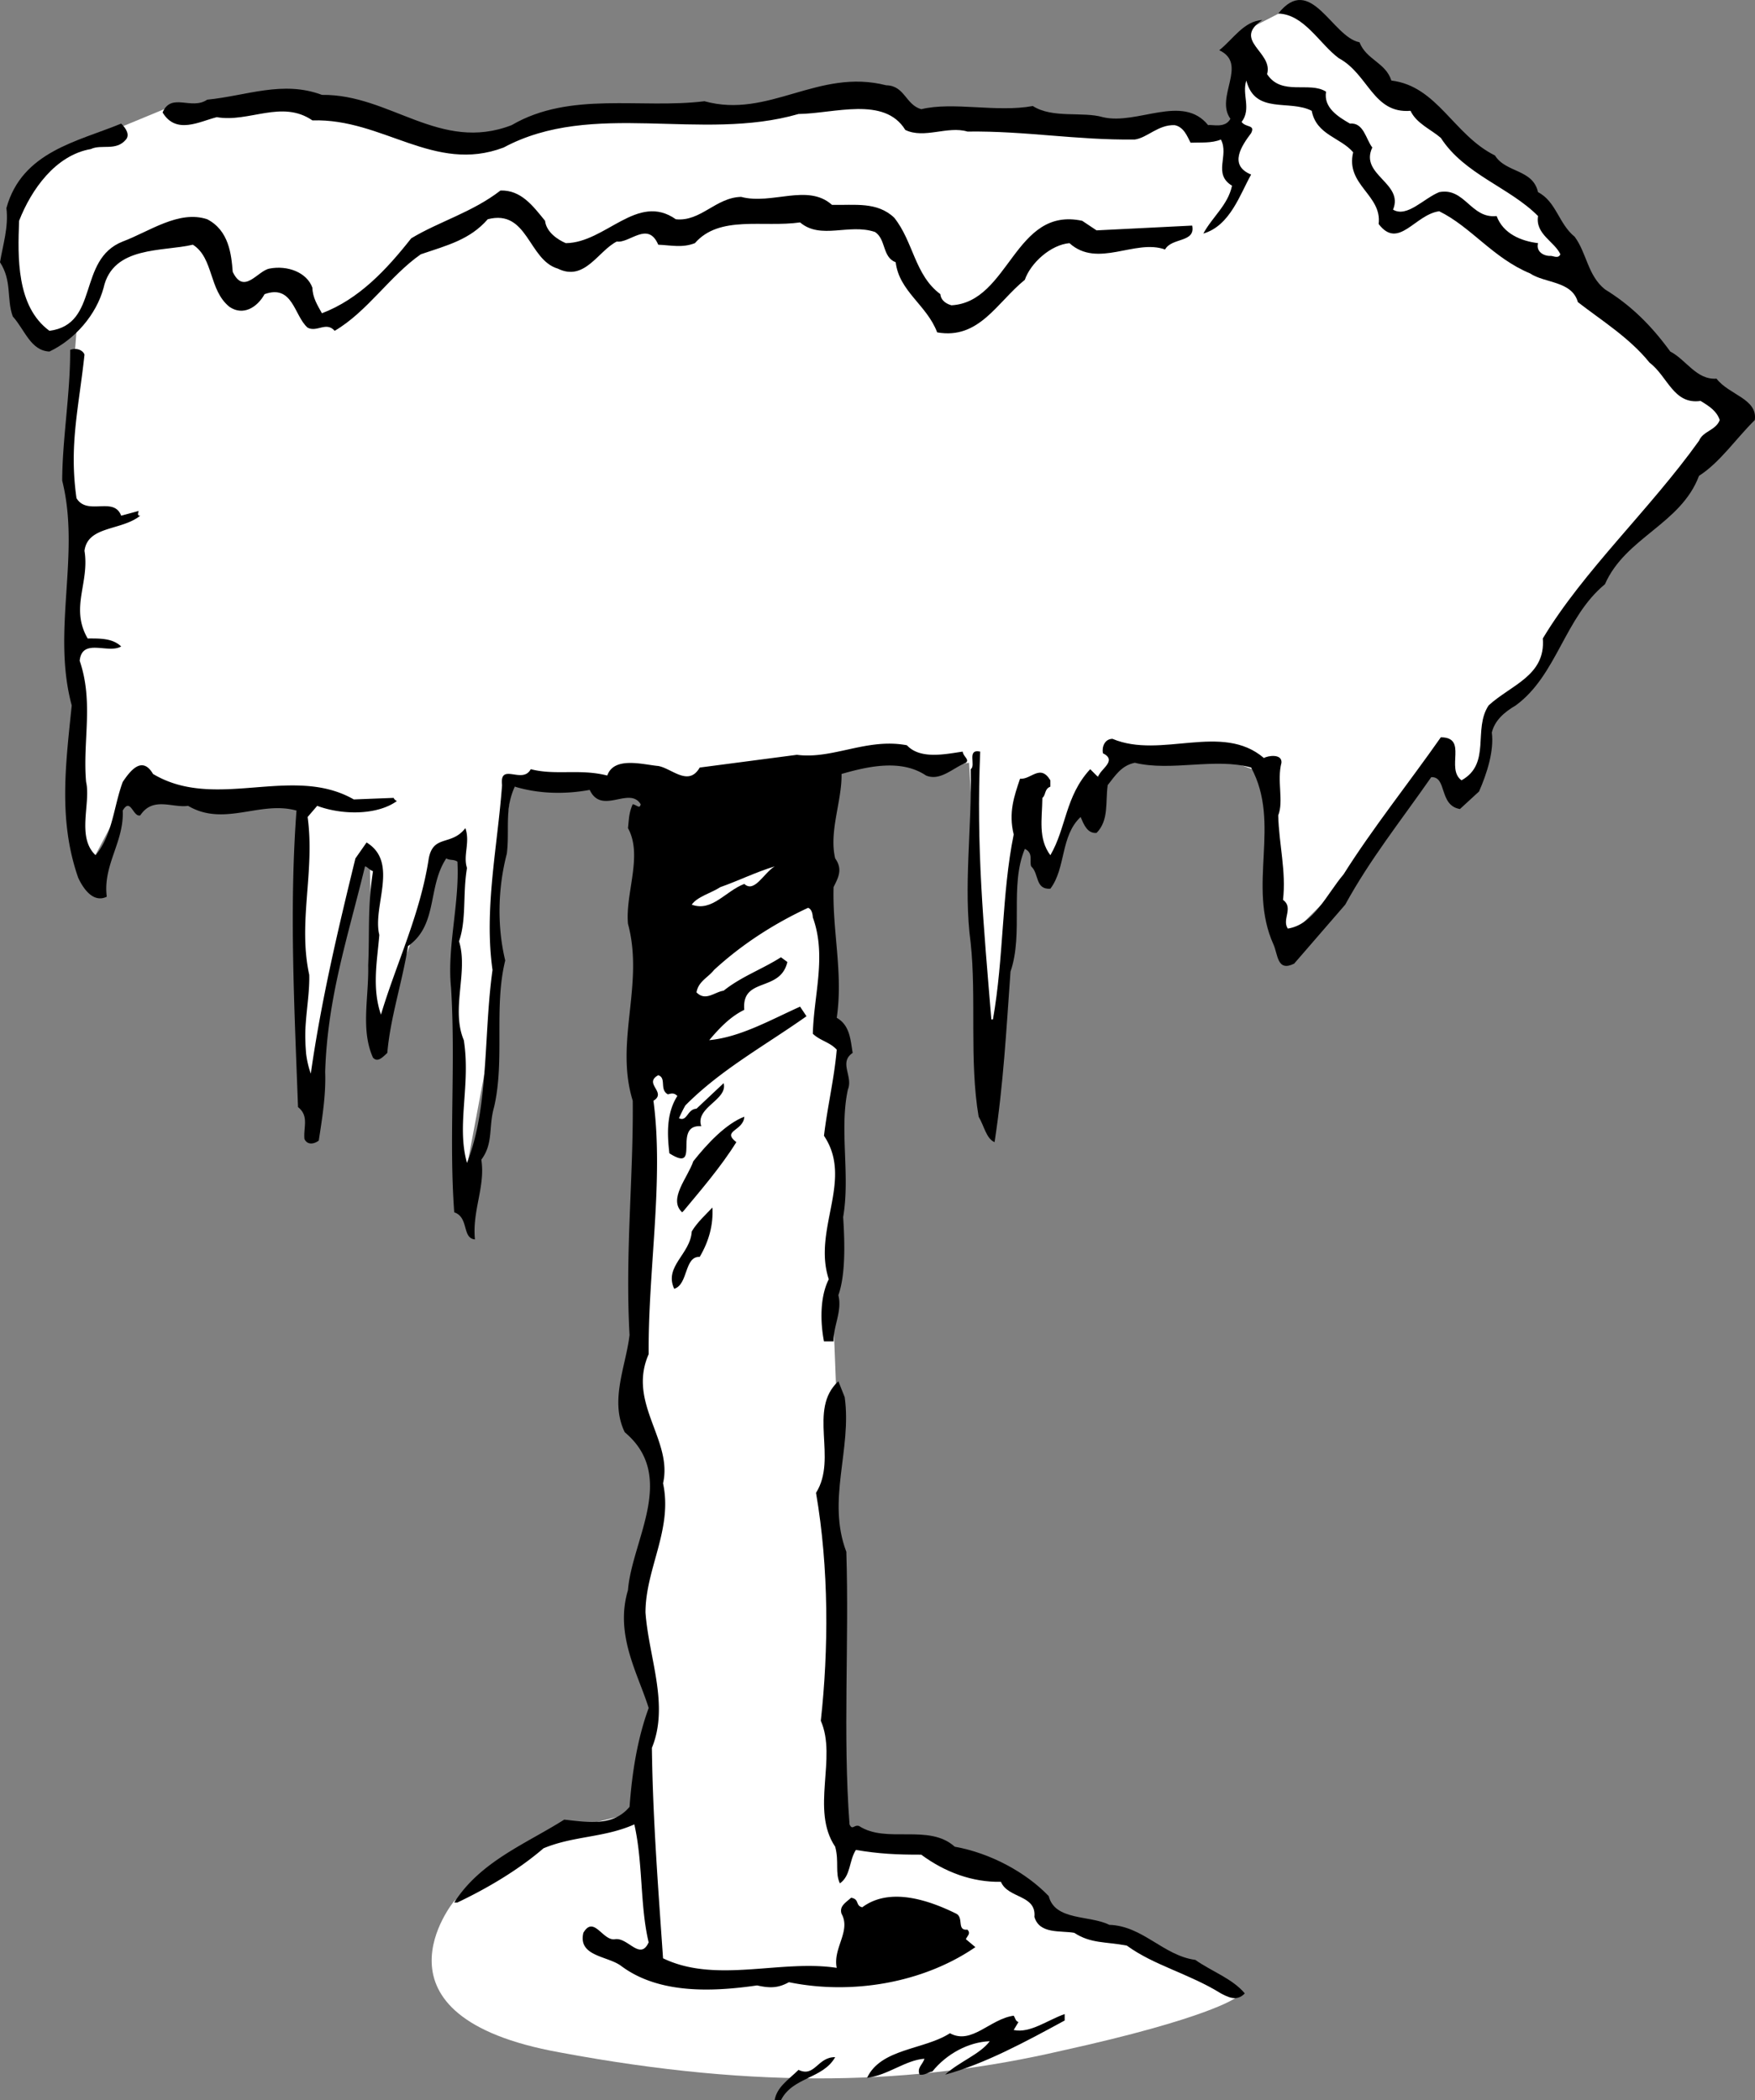
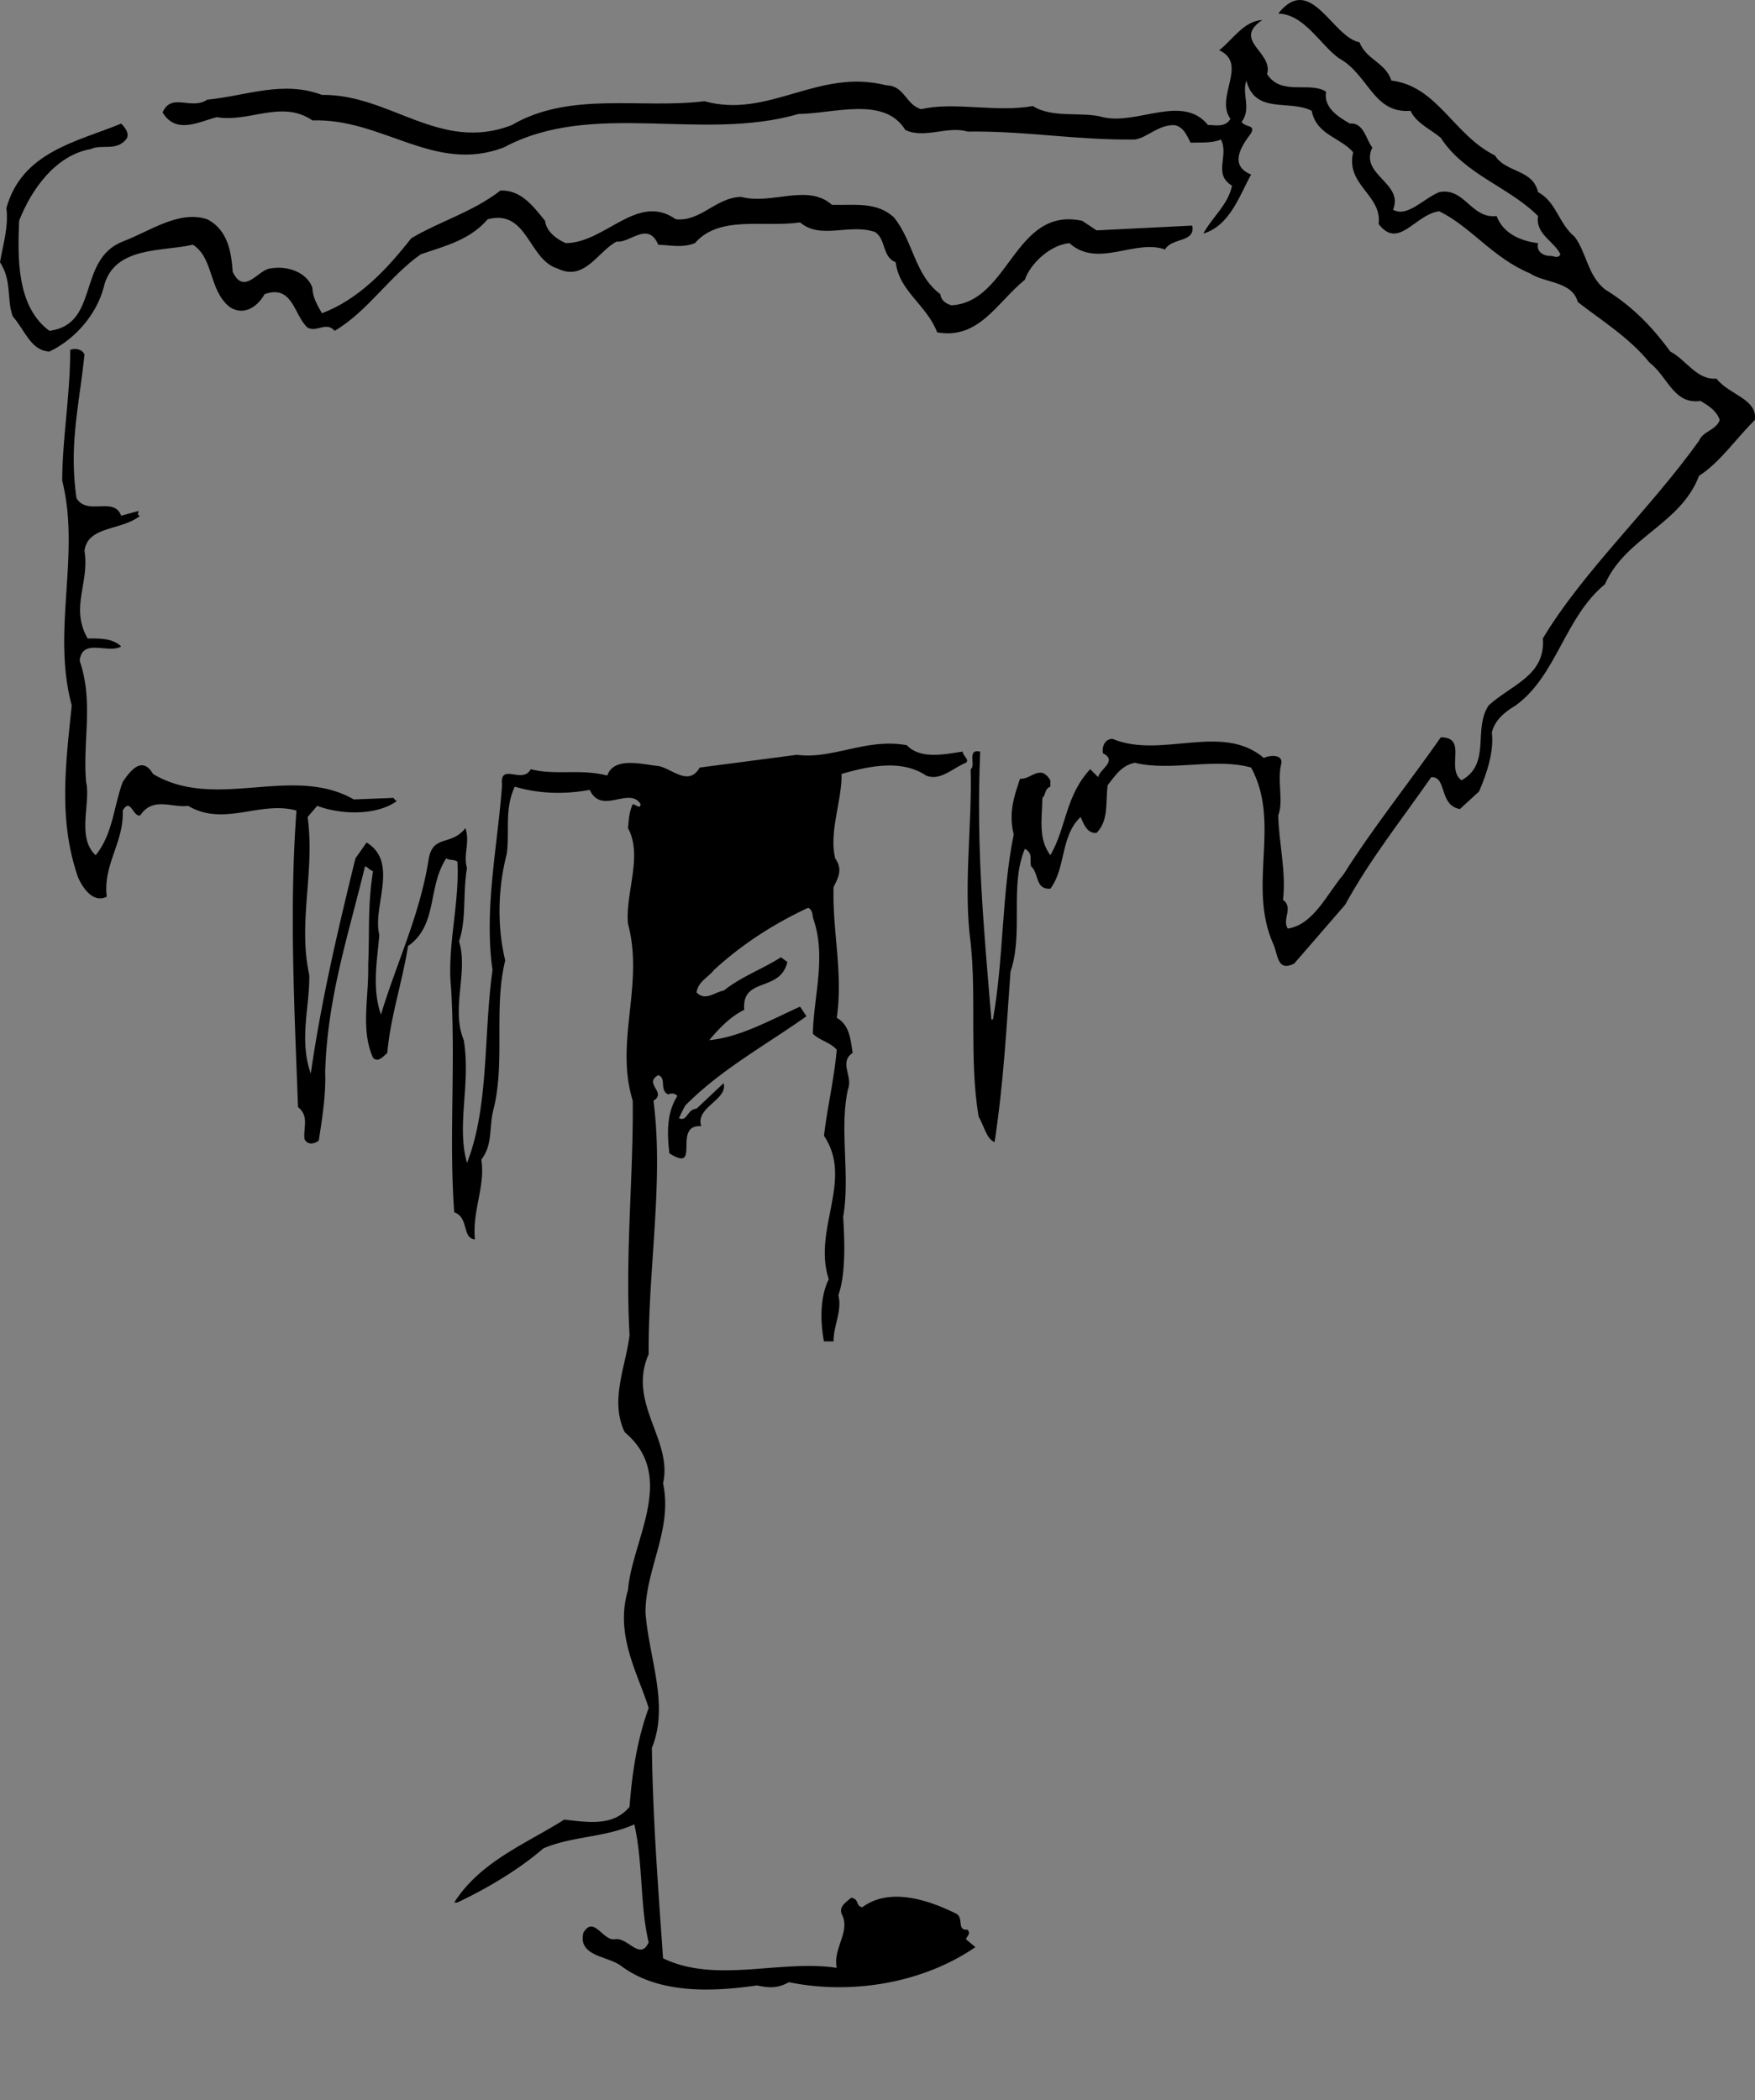
<svg xmlns="http://www.w3.org/2000/svg" width="110.115" height="131.754">
  <rect width="100%" height="100%" fill="#808080" stroke="none" />
-   <path fill="#fff" d="m81.2.351-3.7 1.903v6.5l-2.8-.7-1.5-.703-2 .903-6.298-.801h-7.5S55.574 5.51 52.801 5.85c-2.703.352-6.399 1.203-6.399 1.203l-10.5.098s-4.949 2.473-7.5 2.102c-2.48-.453-7.582-3.278-10.8-3.2-3.278.149-7.301.797-7.301.797L6.902 8.254S2.188 9.629 1.5 11.953c-.656 2.226-1.543 5.508-.5 6.7 1.043 1.237 1.8 2.698 1.8 2.698l2-.597-.5 6.597.302 8.203.3 8-.3 7.297.898 3.703 2.602-4.902 3.5.2 7 .5.199 5 .5 13.5s.992-6.325 1.898-9.598c.867-3.29 2-5.801 2-5.801l.203 12L25.7 59.35l1.5-5.797 1.801-.3-.398 10.5.398 11 1.902-10.102.297-6.3.301-4.7.602-4.3 8.5-.298-.2 23L39.7 87.85l1.403 5.5-1.2 8.5.899 4.703-.5 4.797-.2 2.301-4.5 1.102-3.699 2.199-3.402 2.3s-5.973 7.235 6.602 9.5c12.601 2.36 22.347 2.02 31.5-.1 9.214-2.024 10.898-3.302 10.898-3.302l-6.398-3.797-5-.601s-3.137-4.133-7.403-5.2c-4.316-1.132-5.797-.6-5.797-.6l-.402-11.7-.8-9.8.8-5.5-.2-5.2.5-13.8.102-3.802-1-1.699-.3-6.5v-9l3.898-.898 3.3.898 2-.3 1.102 18L63 60.753l1-8.801 1.602 3 1.8-5.102 1.899-1.5 1.5-1.097 4.5-.2 3.8 1.399 1.399 10.7 4.102-4.099 5.5-7.703 1.3 2.403 1.399-1.301.699-3.5 2.902-2.8 1.598-3.4 6.5-6.902 4.602-5.199-4.403-3.598-5.699-5.3s-1.621-4.196-3.7-5.903c-2.038-1.652-6.398-5.5-6.398-5.5l-2.601-1.398L81.199.35" />
  <path d="M85.3 2.652c.43 1.105 1.638 1.266 2 2.402 2.891.348 3.9 3.414 6.5 4.7.684 1.101 2.376.843 2.7 2.3 1.148.594 1.297 1.989 2.3 2.797.763 1.031.813 2.43 1.9 3.301 1.679 1.035 2.925 2.293 4.1 3.902 1 .516 1.645 1.793 2.9 1.7.78 1.023 2.59 1.261 2.402 2.597-1.227 1.215-2.176 2.649-3.5 3.5-1.141 3.035-4.614 3.86-5.903 6.801-2.539 2.094-3.011 5.711-5.597 7.602-.735.43-1.317.949-1.5 1.699.148 1.152-.305 2.566-.801 3.699l-1.2 1.102c-1.335-.227-.796-2.047-1.8-2-1.996 2.859-3.82 5.125-5.399 8L81.2 60.453c-1.074.535-1.011-.567-1.297-1.2-1.668-3.703.5-7.581-1.402-11.101-2.246-.637-5.016.262-7.3-.3-.833.171-1.212.784-1.7 1.402-.152 1.105.086 2.195-.7 3-.585.046-.804-.547-1-1-1.28 1.203-.91 3.191-1.898 4.5-.964.062-.699-.95-1.203-1.403-.125-.324.156-.836-.398-1.097-.973 2.316-.07 5.289-.899 7.699-.261 3.633-.441 7.039-1 10.699-.523-.219-.652-1.016-1-1.598-.593-3.488-.132-7.507-.5-10.902-.472-3.48.094-7.3 0-10.898.36-.215-.277-1.293.598-1.102-.258 5.992.21 10.879.7 16.8h.1c.684-3.866.544-7.862 1.302-11.6-.336-1.38.027-2.395.398-3.5.695.07 1.262-.954 1.902.1v.4c-.386.14-.273.534-.5.702-.02 1.344-.277 2.551.5 3.598 1-1.707.93-3.707 2.5-5.398l.5.5c.075-.485 1.254-1.024.297-1.5-.074-.391.11-.899.602-.903 3.054 1.285 6.875-1.05 9.5 1.203.25-.152 1.148-.285 1.101.297-.297 1.13.153 2.414-.203 3.301.047 1.828.508 3.512.301 5.3.688.497-.09 1.223.3 1.802 1.622-.247 2.458-2.18 3.5-3.403 1.813-2.879 4.114-5.758 6.102-8.597 1.72.008.286 1.957 1.297 2.699 1.88-1.043.703-3.203 1.703-4.7 1.403-1.288 3.586-1.863 3.399-4.199 2.558-4.254 6.726-8.101 9.8-12.402.254-.617 1.055-.645 1.301-1.3-.187-.548-.597-.833-1.203-1.2-1.699.246-2.062-1.543-3.199-2.398-1.25-1.563-3.09-2.7-4.5-3.801-.375-1.336-2.07-1.176-3-1.801-2.328-.965-3.7-2.918-5.7-3.898-1.527.203-2.55 2.441-3.8.8.227-1.828-2.094-2.445-1.598-4.5-.8-.937-2.308-1.082-2.601-2.601-1.387-.727-3.555.25-4.102-1.899-.297.88.336 1.758-.297 2.598.274.371.868.152.598.7-.586.78-1.441 2.011 0 2.6-.68 1.188-1.309 3.212-3 3.7.57-1.05 1.543-1.785 1.8-3-1.226-.754-.163-1.89-.698-2.898-.594.246-1.297.171-1.903.199-.207-.399-.426-.992-1-1.102-1.035-.035-1.707.79-2.5.903-3.703.043-6.824-.547-10.5-.5-1.238-.375-2.71.476-3.898-.102-1.309-2.137-4.473-1.027-6.7-1-6.113 1.766-12.91-.898-18.5 2.102-4.355 1.652-7.578-1.84-12-1.7-1.925-1.32-3.976.153-6-.203-1.078.266-2.55 1.117-3.402-.297.559-1.277 1.797-.12 2.801-.8 2.469-.243 4.734-1.223 7.2-.301 4.269-.055 7.402 3.637 11.902 1.898 3.668-2.148 8.109-1.004 12.097-1.5 4.04 1.117 7.13-2.09 11.403-1 1.168.02 1.21 1.219 2.199 1.5 2.008-.488 4.73.219 7-.199 1.246.797 3.133.328 4.398.7 2.168.511 5-1.489 6.602.5.265-.055 1.074.218 1.398-.4-.992-1.359 1.137-3.437-.699-4.3.879-.703 1.543-1.828 2.7-1.898-1.915 1.296.71 2.007.3 3.398.906 1.395 2.676.43 3.7 1.102-.165 1 .753 1.57 1.5 2 .866-.086 1.007 1.007 1.402 1.5-.817 1.722 2 2.226 1.3 3.898.88.523 1.934-.715 2.899-1.098 1.613-.308 1.984 1.68 3.601 1.5.414 1.11 1.532 1.57 2.598 1.7-.14.539.367.824.8.8.169 0 .473.192.602-.101-.367-.801-1.582-1.258-1.402-2.399-1.785-1.804-4.613-2.605-6.098-4.902-.617-.535-1.53-.902-1.902-1.7-2.352.192-2.637-2.3-4.5-3.3-1.207-.89-2.172-2.758-3.8-2.8 2.038-2.575 3.382 1.48 5.1 1.8" />
  <path d="M7.902 8.754c-.617.746-1.535.277-2.203.597-2.21.383-3.734 2.535-4.5 4.5-.086 2.27-.18 5.375 1.903 6.903 3.16-.41 1.718-4.465 4.597-5.602 1.664-.621 3.516-1.988 5.301-1.398 1.363.703 1.516 2.199 1.602 3.3.703 1.473 1.55-.058 2.3-.203 1.137-.222 2.356.235 2.7 1.203.011.621.328 1.11.597 1.598 2.32-.879 4.055-2.738 5.602-4.7 1.75-1.058 3.828-1.628 5.601-3 1.282-.038 2.016.938 2.797 1.9.078.71.797 1.187 1.301 1.402 2.504-.024 4.492-3.196 6.902-1.5 1.559.168 2.504-1.364 4.098-1.403 1.926.516 4.18-.863 5.7.5 1.429.035 2.823-.215 3.902.801 1.21 1.504 1.285 3.605 2.898 4.8.043.446.45.634.7.7 3.648-.203 3.94-6.219 8.202-5.3l.899.6 6-.3c.226 1.086-1.29.738-1.7 1.5-1.886-.68-4.222 1.203-6-.398-1.175.101-2.437 1.246-2.8 2.3-1.754 1.422-2.871 3.762-5.5 3.297-.649-1.722-2.38-2.562-2.602-4.398-.855-.328-.594-1.438-1.297-1.899-1.632-.554-3.398.504-4.703-.601-2.324.332-5.05-.473-6.597 1.3-.786.31-1.493.133-2.301.098-.645-1.511-1.797-.074-2.602-.199-1.18.598-2.011 2.527-3.699 1.7-1.863-.551-1.875-3.75-4.398-3.098-1.11 1.273-2.5 1.625-4.2 2.199-1.937 1.351-3.359 3.605-5.402 4.8-.535-.605-1.11.114-1.7-.199-.847-.738-.917-2.738-2.698-2.101-.47.844-1.352 1.375-2.2.8-1.312-1.05-.98-3.062-2.3-3.902-1.895.45-5.012.059-5.602 2.703-.457 1.696-1.805 3.243-3.398 4C1.918 21.996 1.57 20.707.8 19.851c-.398-1.105-.034-2.218-.8-3.398.184-1.102.547-2.215.402-3.399.977-3.546 4.461-4.168 7.2-5.3.332.324.546.714.3 1" />
  <path d="M5.3 22.254c-.355 3.34-.976 5.66-.5 9 .68 1.125 2.34-.137 2.802 1.097l1.097-.297c-.023.11-.117.313.102.297-1.184.953-3.297.625-3.5 2.203.328 2.02-.918 3.563.199 5.5.75 0 1.55-.027 2.102.5-.817.485-2.454-.562-2.602.899.89 2.617.176 5.043.402 7.601.309 1.325-.617 3.461.598 4.598 1.078-1.316 1.121-3.02 1.7-4.598.445-.66 1.206-1.687 1.902-.5 3.933 2.352 8.73-.617 12.597 1.598l2.5-.098c.012.063.117.16.203.2-1.254.902-3.457.878-5 .3l-.601.7c.469 3.437-.621 6.578.101 9.898.059 1.855-.664 4.082.098 6.2.652-4.571 1.7-9.009 2.8-13.5l.7-1c2.055 1.253.348 4.015.8 5.8-.132 1.61-.476 3.32.102 5 .97-3.234 2.465-6.29 3-9.8.29-1.52 1.418-.759 2.297-1.9.313.9-.16 1.716.102 2.5-.278 1.618-.02 3.212-.5 4.602.594 1.907-.524 4.246.3 6.2.442 2.804-.472 5.34.2 7.699 1.39-3.531 1.031-8.024 1.601-12.102-.543-3.828.32-7.762.598-11.597-.164-1.47 1.285-.02 1.8-1 1.567.406 3.056-.043 4.802.398.425-1.219 2.246-.684 3.199-.598.855.153 1.898 1.317 2.601.098l6.098-.8c2.242.3 4.398-1.075 6.902-.598.844.91 2.434.55 3.5.398.04.316.446.5.2.7-.836.34-1.606 1.167-2.5.8-1.559-1.047-3.641-.574-5.301-.098.035 1.68-.801 3.61-.399 5.297.485.684.2 1.196-.101 1.801-.078 2.809.61 5.387.199 8.2.828.472.86 1.374 1 2.202-.89.598.04 1.465-.3 2.297-.548 2.504.156 5.38-.298 8 .098 1.496.168 3.594-.3 4.903.25 1-.317 1.921-.301 2.898h-.602c-.222-1.148-.277-2.75.301-3.898-1.027-3.137 1.566-6.23-.3-9 .206-1.774.644-3.59.8-5.403-.437-.48-1.043-.558-1.5-1 .059-2.445.875-4.879 0-7.297-.023-.351-.129-.547-.3-.601-2 .93-4.06 2.203-5.9 3.898-.382.485-.976.707-1.1 1.403.57.59 1.148-.032 1.702-.102 1.114-.89 2.399-1.336 3.598-2.098l.402.297c-.449 1.926-2.886.91-2.703 3-.894.438-1.57 1.16-2.199 1.903 1.95-.188 3.813-1.254 5.7-2.102l.402.602c-2.633 1.859-5.383 3.355-7.602 5.597a8.833 8.833 0 0 0-.398.801c.53.234.504-.566 1.097-.598l1.703-1.601c.282 1.043-1.8 1.515-1.402 2.699-1.863-.133.047 3.004-2 1.7-.144-1.22-.187-2.52.5-3.598-.234-.239-.43-.133-.598-.102-.543-.305-.066-1.023-.601-1.2-.953.528.566 1.075-.301 1.602.66 4.985-.344 10.625-.3 15.899-1.352 3.074 1.527 5.379.902 8.101.62 2.88-1.094 5.34-1.102 8.098.203 2.84 1.508 5.797.402 8.5.059 4.535.414 9.027.7 13.2 3.32 1.605 7.367.062 10.898.6-.254-1.253.91-2.296.3-3.398-.144-.472.247-.683.602-1 .54.086.254.496.7.598 1.714-1.277 4.144-.465 5.898.402.484.254.016 1.075.7 1 .218.243.023.348-.098.598l.597.5c-3.273 2.25-7.75 3.008-11.699 2.2-.668.366-1.168.386-2 .202-2.86.414-6.16.528-8.5-1.203-.844-.66-2.746-.594-2.398-2.097.664-1.133 1.222.55 2 .398.812-.105 1.566 1.371 2.097.2-.554-2.333-.344-4.942-.898-7.4-1.903.845-3.809.712-5.7 1.5-1.538 1.329-3.5 2.5-5.402 3.4H28.5c1.645-2.583 4.508-3.684 6.902-5.2 1.559.176 3.07.422 4.098-.8.156-2.122.48-4.235 1.2-6.2-.66-2.137-2.145-4.586-1.298-7.398.243-3.13 3.106-7.133-.203-9.903-.96-1.984.067-4.12.301-6.097-.285-5.125.25-9.95.2-14.7-1.145-3.71.73-7.28-.298-11.101-.175-1.938.946-4.281 0-6 .063-.551.051-.95.297-1.5.235.031.446.324.5 0-.707-1.153-2.441.71-3.199-.899-1.59.29-3.191.246-4.7-.203-.66 1.422-.316 2.711-.5 4.203-.585 2.239-.6 4.641-.1 6.7-.727 2.953-.012 6.23-.7 9.199-.363 1.27-.027 2.258-.8 3.3.265 1.676-.583 3.208-.4 5-.823-.07-.366-1.386-1.3-1.699-.34-4.644.098-9.261-.2-14.101-.26-2.547.544-5.278.4-7.899-.255-.164-.45-.058-.7-.203-1.191 1.797-.508 4.172-2.398 5.5-.383 2.356-1.11 4.48-1.301 6.703-.32.297-.61.61-.899.297-.785-1.754-.254-3.773-.3-5.797.097-2.18-.051-3.574.3-5.902-.234-.078-.34-.273-.5-.3-1.086 4.472-2.355 8.218-2.5 12.902.055 1.421-.191 2.933-.402 4.3-.332.25-.73.266-.898-.101-.075-.727.304-1.438-.403-2-.238-6.41-.55-12.504-.097-18.602-2.29-.64-4.532 1.04-6.801-.297-.977.149-2.203-.609-3 .598-.457.137-.602-1.16-1.102-.3.098 1.956-1.254 3.405-1 5.402-.867.425-1.504-.555-1.797-1.2-1.254-3.601-.777-7.12-.402-10.8-1.27-4.696.566-9.461-.598-14.102.008-2.625.512-5.441.5-8.2.41-.16.817.028.899.302" />
-   <path fill="#fff" d="M48.602 54.351c-.711.457-1.27 1.68-1.903 1.102-1.172.441-2.027 1.77-3.297 1.3.336-.496 1.227-.73 1.797-1.101 1.106-.387 2.188-.926 3.403-1.3" />
-   <path d="M46.7 70.054c-.048.91-1.45.86-.5 1.598-.97 1.563-2.313 3.11-3.298 4.3l-.101.102c-.899-.824.351-2.168.699-3.203.879-1.11 2.04-2.347 3.2-2.797m-2 5.7c.058 1.078-.208 2.09-.798 3.097-.976-.054-.714 1.739-1.601 2-.653-1.41 1.02-2.168 1.101-3.597.348-.586.93-1.106 1.297-1.5M53 87.652c.457 3.285-1.137 6.445.102 9.7.18 5.8-.223 11.417.199 17.1.191.4.277-.003.601.102 1.72 1.125 4.375-.171 6 1.297 2.243.399 4.489 1.621 5.899 3.102.394 1.558 2.582 1.183 3.8 1.8 2.11.067 3.376 1.922 5.399 2.2 1.012.719 2.328 1.172 3.102 2.101-.52.563-1.133.184-1.5 0-1.985-1.234-4.204-1.757-5.903-3-1.355-.254-2.254-.12-3.297-.8-.886-.153-2.18.093-2.5-1 .133-1.403-1.656-1.141-2.101-2.2-1.793.036-3.516-.605-5-1.703-1.555.004-2.66-.054-4.102-.297-.441.707-.308 1.602-1 2.098-.316-.66-.043-1.371-.297-2.3-1.558-2.31.13-5.571-.902-7.9.492-4.456.516-9.558-.3-14.3 1.374-2.184-.532-5.219 1.402-7l.398 1m10.902 39.199-.3.5c1.039.219 2.109-.62 3.199-1v.403c-2.442 1.328-4.996 2.714-7.5 3.398.898-.828 2.183-1.27 2.8-2.098-1.343.051-2.718.801-3.601 1.899-.277.043-.469.25-.8.199-.188-.434.206-.644.3-1-1.207.094-2.273 1.031-3.598 1.2.868-1.852 3.57-1.75 5.2-2.798 1.363.746 2.507-.898 4-1.101.105.148.113.347.3.398m-11.5 2.203c-.77 1.371-2.675 1.239-3.402 2.7h-.398c.148-.829.832-1.25 1.5-1.903 1.027.492 1.183-.812 2.3-.797" />
</svg>